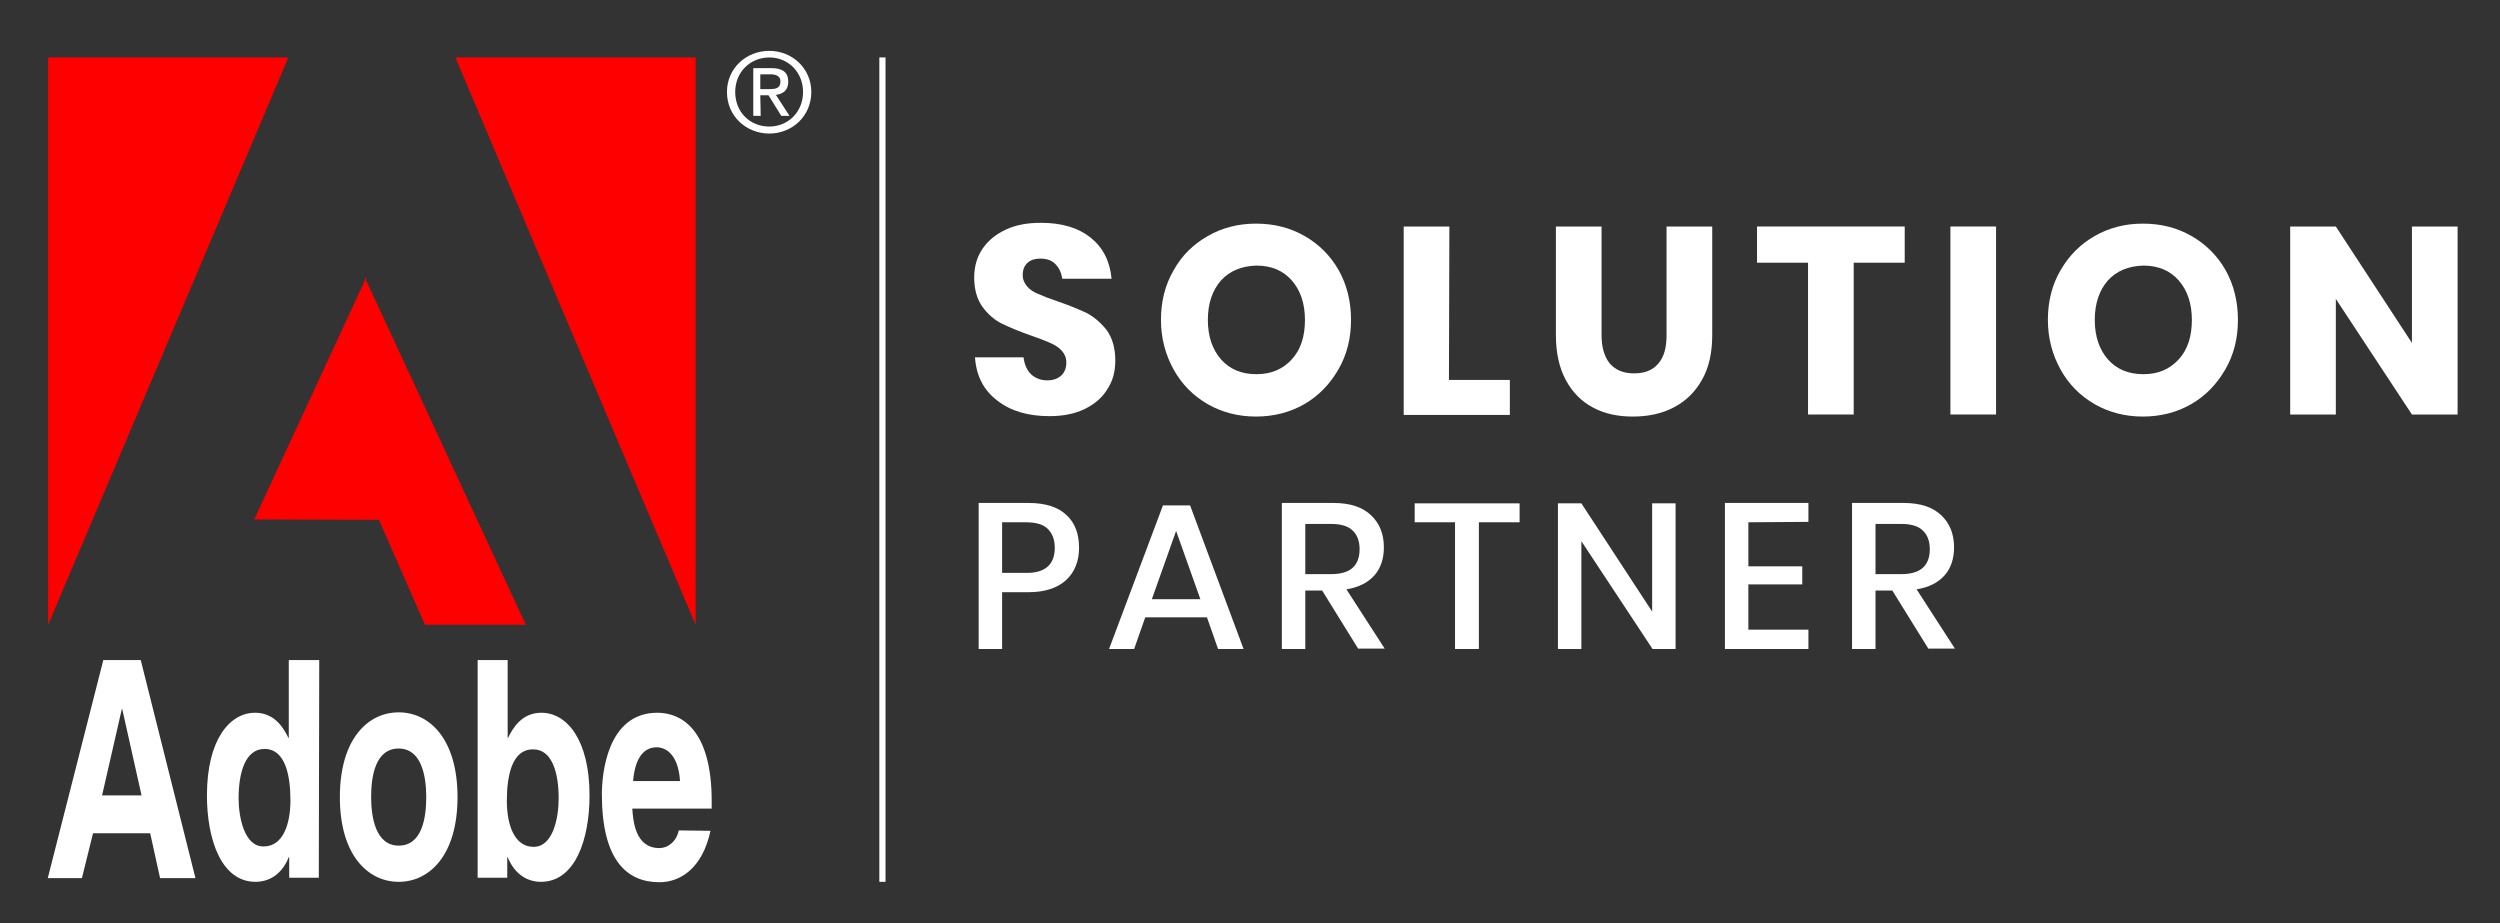
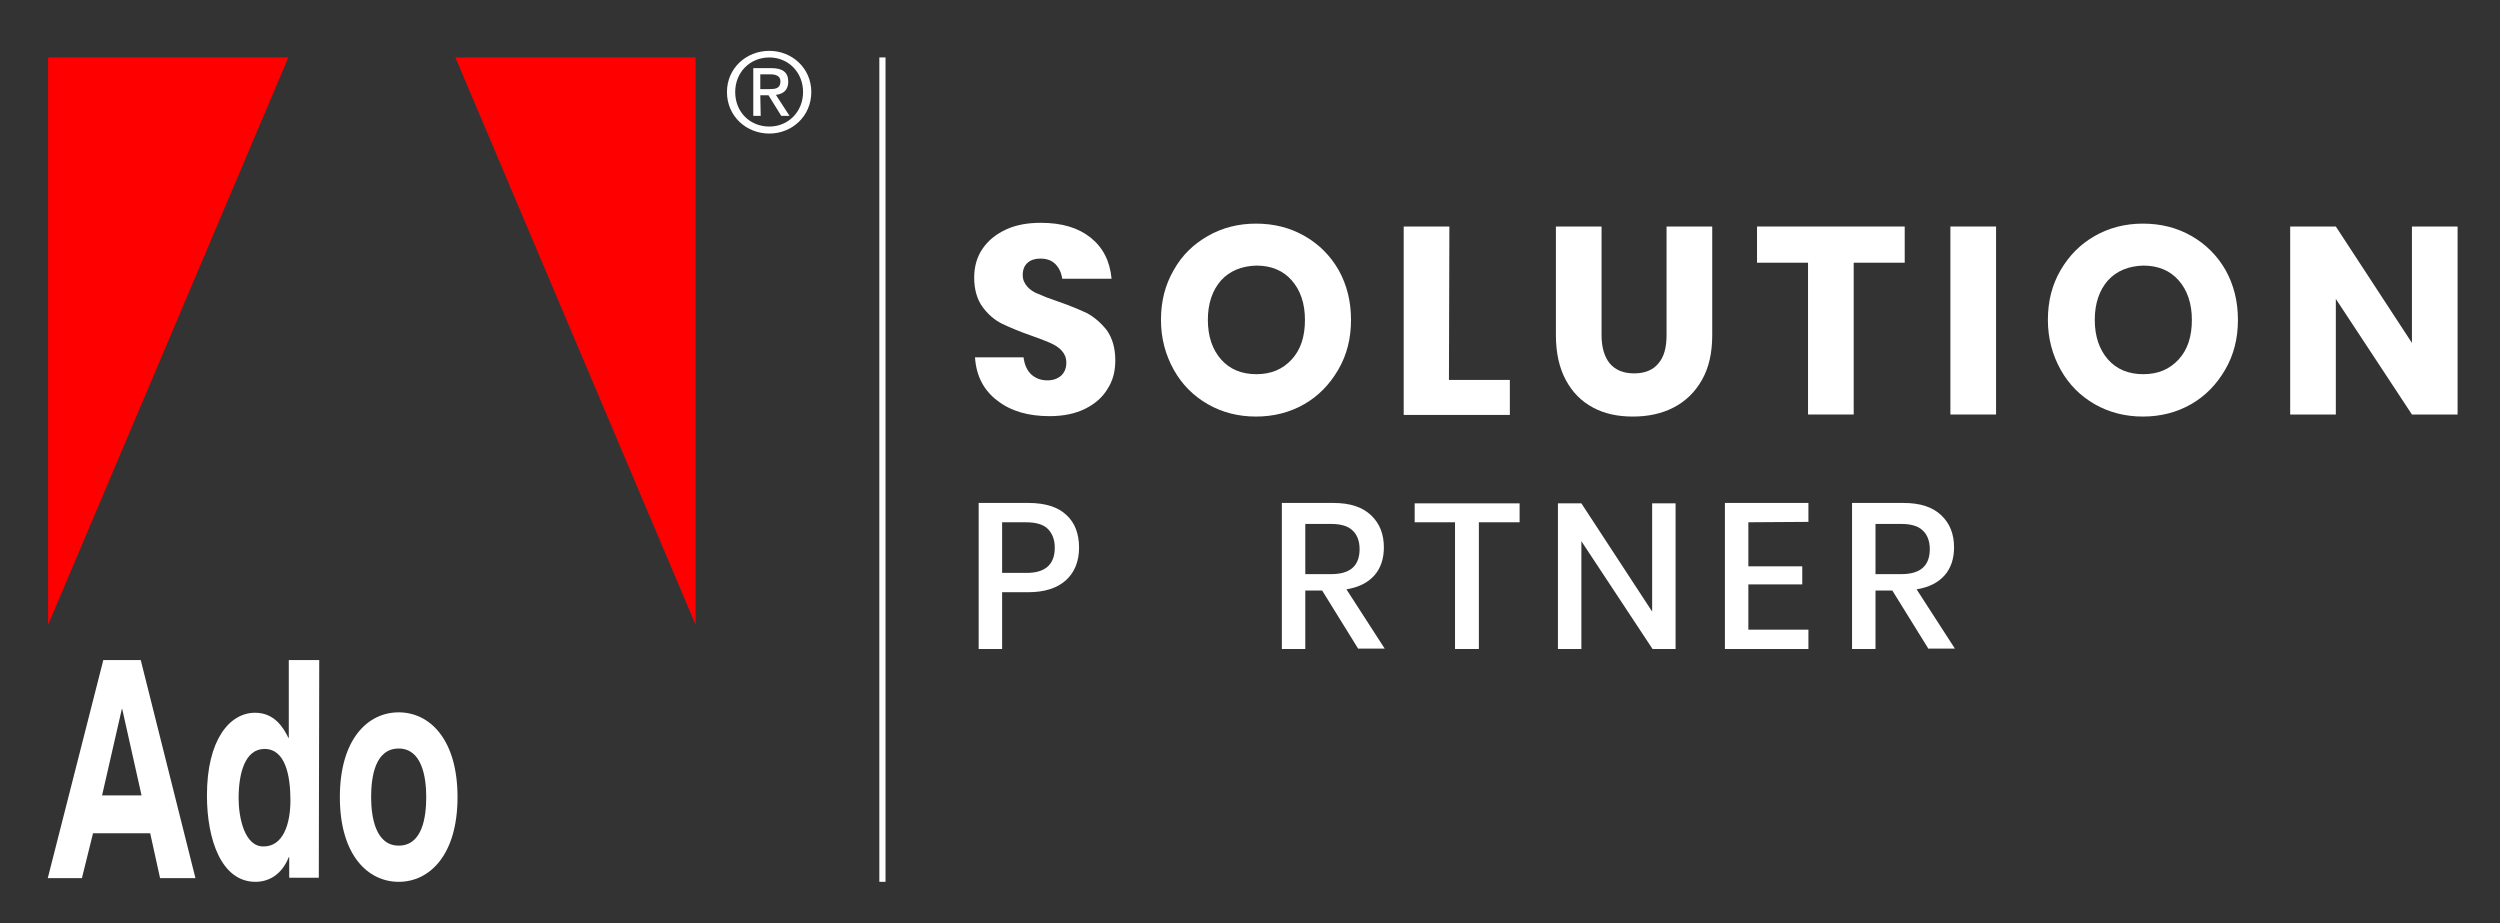
<svg xmlns="http://www.w3.org/2000/svg" width="111" height="41" viewBox="0 0 111 41" fill="none">
  <rect x="0" y="0" width="111" height="41" fill="#333333" stroke="none" />
  <g id="download (1) 1">
    <g id="Group">
      <path id="Vector" d="M20.219 2.55L30.885 27.738V2.55H20.219Z" fill="#FF0000" />
      <path id="Vector_2" d="M12.803 2.55L2.137 27.738V2.55H12.803Z" fill="#FF0000" />
-       <path id="Vector_3" d="M16.257 12.45V12.304L16.221 12.377L16.202 12.304V12.45L11.289 23.062L16.823 23.08L18.869 27.738H23.344L16.257 12.45Z" fill="#FF0000" />
    </g>
    <g id="Group_2">
      <path id="Vector_4" d="M5.409 31.482H5.427L6.285 35.317H4.532L5.409 31.482ZM4.13 36.998H6.669L7.107 38.989H8.678L6.249 29.308H4.587L2.121 38.989H3.637L4.13 36.998Z" fill="white" />
      <path id="Vector_5" d="M10.594 35.445C10.594 34.313 10.886 33.253 11.745 33.253C12.658 33.253 12.895 34.404 12.895 35.536C12.895 36.596 12.566 37.582 11.708 37.582C10.85 37.6 10.594 36.285 10.594 35.445ZM14.174 29.308H12.822V32.76H12.804C12.585 32.303 12.183 31.646 11.325 31.646C10.192 31.646 9.188 32.852 9.188 35.317C9.188 37.272 9.827 39.153 11.343 39.153C11.891 39.153 12.493 38.879 12.822 38.057H12.841V38.97H14.155L14.174 29.308Z" fill="white" />
      <path id="Vector_6" d="M18.925 35.391C18.925 36.304 18.743 37.546 17.702 37.546C16.679 37.546 16.478 36.285 16.478 35.391C16.478 34.477 16.661 33.235 17.702 33.235C18.724 33.235 18.925 34.477 18.925 35.391ZM20.314 35.391C20.314 32.815 19.072 31.628 17.702 31.628C16.332 31.628 15.09 32.815 15.09 35.391C15.09 37.966 16.332 39.153 17.702 39.153C19.072 39.153 20.314 37.966 20.314 35.391Z" fill="white" />
-       <path id="Vector_7" d="M24.805 35.445C24.805 36.285 24.568 37.6 23.691 37.6C22.833 37.6 22.504 36.614 22.504 35.555C22.504 34.422 22.741 33.272 23.654 33.272C24.513 33.253 24.805 34.313 24.805 35.445ZM22.559 29.308H21.207V38.97H22.522V38.057H22.54C22.869 38.861 23.454 39.153 24.02 39.153C25.536 39.153 26.175 37.272 26.175 35.317C26.175 32.852 25.171 31.646 24.038 31.646C23.18 31.646 22.778 32.303 22.559 32.76H22.54V29.308H22.559Z" fill="white" />
-       <path id="Vector_8" d="M28.111 34.678C28.184 33.746 28.531 33.18 29.152 33.18C29.59 33.18 30.12 33.527 30.193 34.678H28.111ZM30.138 36.87C30.029 37.381 29.645 37.655 29.28 37.655C28.202 37.655 28.111 36.45 28.074 35.902H31.599V35.573C31.599 32.322 30.193 31.646 29.188 31.646C26.942 31.646 26.723 34.404 26.723 35.262C26.723 38.203 27.837 39.171 29.28 39.171C30.156 39.171 31.179 38.605 31.545 36.888L30.138 36.87Z" fill="white" />
    </g>
    <g id="Group_3">
      <g id="Group_4">
        <path id="Vector_9" d="M49.172 17.272C48.953 17.637 48.624 17.929 48.185 18.148C47.747 18.367 47.217 18.477 46.596 18.477C45.665 18.477 44.88 18.258 44.277 17.783C43.674 17.326 43.345 16.687 43.29 15.865H45.446C45.482 16.176 45.592 16.431 45.775 16.614C45.975 16.797 46.213 16.888 46.505 16.888C46.761 16.888 46.962 16.815 47.126 16.669C47.272 16.523 47.345 16.34 47.345 16.103C47.345 15.883 47.272 15.719 47.144 15.573C47.017 15.427 46.834 15.317 46.633 15.226C46.432 15.135 46.14 15.025 45.775 14.897C45.245 14.714 44.825 14.532 44.478 14.367C44.149 14.203 43.857 13.947 43.619 13.619C43.382 13.29 43.254 12.851 43.254 12.322C43.254 11.829 43.382 11.39 43.638 11.025C43.893 10.66 44.24 10.386 44.679 10.185C45.117 9.984 45.628 9.893 46.213 9.893C47.144 9.893 47.875 10.112 48.423 10.55C48.971 10.989 49.281 11.591 49.354 12.377H47.163C47.126 12.103 47.017 11.883 46.852 11.719C46.688 11.555 46.468 11.482 46.194 11.482C45.957 11.482 45.775 11.536 45.628 11.664C45.482 11.792 45.409 11.975 45.409 12.212C45.409 12.413 45.482 12.578 45.61 12.724C45.738 12.87 45.902 12.979 46.103 13.052C46.304 13.144 46.578 13.253 46.962 13.381C47.491 13.564 47.93 13.746 48.277 13.911C48.605 14.094 48.898 14.349 49.154 14.678C49.391 15.025 49.519 15.463 49.519 15.993C49.519 16.505 49.409 16.906 49.172 17.272Z" fill="white" />
        <path id="Vector_10" d="M57.921 10.477C58.561 10.842 59.072 11.354 59.437 11.993C59.803 12.651 59.985 13.381 59.985 14.203C59.985 15.025 59.803 15.756 59.419 16.413C59.035 17.071 58.542 17.582 57.903 17.948C57.264 18.313 56.551 18.495 55.766 18.495C54.981 18.495 54.268 18.313 53.629 17.948C52.99 17.582 52.478 17.071 52.113 16.413C51.748 15.756 51.547 15.025 51.547 14.203C51.547 13.381 51.73 12.651 52.113 11.993C52.478 11.336 52.99 10.842 53.629 10.477C54.268 10.112 54.981 9.929 55.766 9.929C56.57 9.929 57.282 10.112 57.921 10.477ZM54.214 12.45C53.83 12.888 53.629 13.473 53.629 14.203C53.629 14.934 53.83 15.518 54.214 15.957C54.597 16.395 55.127 16.614 55.784 16.614C56.442 16.614 56.953 16.395 57.355 15.957C57.757 15.518 57.94 14.934 57.94 14.203C57.94 13.473 57.739 12.888 57.355 12.45C56.971 12.011 56.442 11.792 55.784 11.792C55.127 11.81 54.597 12.03 54.214 12.45Z" fill="white" />
        <path id="Vector_11" d="M64.333 16.87H67.037V18.422H62.324V10.057H64.352L64.333 16.87Z" fill="white" />
        <path id="Vector_12" d="M71.109 10.057V14.879C71.109 15.427 71.237 15.847 71.475 16.139C71.73 16.432 72.078 16.578 72.552 16.578C73.027 16.578 73.392 16.432 73.63 16.139C73.886 15.847 73.995 15.427 73.995 14.879V10.057H76.023V14.879C76.023 15.664 75.877 16.322 75.566 16.87C75.255 17.418 74.835 17.82 74.306 18.094C73.776 18.368 73.173 18.495 72.498 18.495C71.822 18.495 71.237 18.368 70.726 18.094C70.215 17.82 69.813 17.418 69.52 16.87C69.228 16.322 69.082 15.664 69.082 14.879V10.057H71.109Z" fill="white" />
        <path id="Vector_13" d="M84.569 10.057V11.664H82.304V18.404H80.277V11.664H78.012V10.057H84.569Z" fill="white" />
        <path id="Vector_14" d="M88.625 10.057V18.404H86.598V10.057H88.625Z" fill="white" />
        <path id="Vector_15" d="M97.3 10.477C97.939 10.842 98.451 11.354 98.816 11.993C99.181 12.651 99.364 13.381 99.364 14.203C99.364 15.025 99.181 15.756 98.798 16.413C98.414 17.071 97.921 17.582 97.282 17.948C96.643 18.313 95.93 18.495 95.145 18.495C94.36 18.495 93.647 18.313 93.008 17.948C92.369 17.582 91.857 17.071 91.492 16.413C91.127 15.756 90.926 15.025 90.926 14.203C90.926 13.381 91.108 12.651 91.492 11.993C91.876 11.336 92.369 10.842 93.008 10.477C93.647 10.112 94.36 9.929 95.145 9.929C95.949 9.929 96.661 10.112 97.3 10.477ZM93.592 12.45C93.209 12.888 93.008 13.473 93.008 14.203C93.008 14.934 93.209 15.518 93.592 15.957C93.976 16.395 94.506 16.614 95.163 16.614C95.821 16.614 96.332 16.395 96.734 15.957C97.136 15.518 97.319 14.934 97.319 14.203C97.319 13.473 97.118 12.888 96.734 12.45C96.35 12.011 95.821 11.792 95.163 11.792C94.506 11.81 93.976 12.03 93.592 12.45Z" fill="white" />
        <path id="Vector_16" d="M109.117 18.404H107.09L103.711 13.272V18.404H101.684V10.057H103.711L107.09 15.226V10.057H109.117V18.404Z" fill="white" />
      </g>
      <g id="Group_5">
        <path id="Vector_17" d="M44.494 26.294V28.815H43.453V22.331H45.663C46.412 22.331 46.978 22.514 47.343 22.861C47.727 23.208 47.91 23.701 47.91 24.322C47.91 24.925 47.709 25.418 47.325 25.765C46.942 26.112 46.376 26.294 45.663 26.294H44.494ZM46.832 24.322C46.832 23.957 46.722 23.683 46.522 23.482C46.321 23.281 45.992 23.189 45.535 23.189H44.494V25.436H45.535C46.394 25.454 46.832 25.071 46.832 24.322Z" fill="white" />
-         <path id="Vector_18" d="M53.589 27.409H50.849L50.356 28.815H49.242L51.635 22.44H52.84L55.215 28.815H54.082L53.589 27.409ZM53.297 26.605L52.219 23.573L51.142 26.605H53.297Z" fill="white" />
        <path id="Vector_19" d="M60.311 28.815L58.704 26.221H57.955V28.815H56.914V22.331H59.197C59.946 22.331 60.494 22.514 60.877 22.879C61.261 23.244 61.444 23.719 61.444 24.304C61.444 24.815 61.298 25.235 61.024 25.546C60.731 25.874 60.33 26.075 59.782 26.167L61.48 28.797H60.311V28.815ZM57.955 25.491H59.106C59.946 25.491 60.366 25.126 60.366 24.377C60.366 24.03 60.257 23.737 60.056 23.555C59.855 23.354 59.526 23.263 59.106 23.263H57.955V25.491Z" fill="white" />
        <path id="Vector_20" d="M67.47 22.349V23.189H65.662V28.815H64.603V23.189H62.812V22.349H67.47Z" fill="white" />
        <path id="Vector_21" d="M74.414 28.815H73.373L70.213 24.029V28.815H69.172V22.349H70.213L73.355 27.153V22.349H74.396V28.815H74.414Z" fill="white" />
        <path id="Vector_22" d="M77.627 23.189V25.144H80.02V25.948H77.627V27.957H80.294V28.815H76.586V22.331H80.294V23.171L77.627 23.189Z" fill="white" />
        <path id="Vector_23" d="M85.628 28.815L84.02 26.221H83.272V28.815H82.231V22.331H84.514C85.262 22.331 85.81 22.514 86.194 22.879C86.578 23.244 86.76 23.719 86.76 24.304C86.76 24.815 86.614 25.235 86.34 25.546C86.048 25.874 85.646 26.075 85.098 26.167L86.797 28.797H85.628V28.815ZM83.272 25.491H84.422C85.262 25.491 85.683 25.126 85.683 24.377C85.683 24.03 85.573 23.737 85.372 23.555C85.171 23.354 84.842 23.263 84.422 23.263H83.272V25.491Z" fill="white" />
      </g>
    </g>
    <path id="Vector_24" d="M39.18 2.55V39.153" stroke="white" stroke-width="0.274" stroke-miterlimit="10" />
    <path id="Vector_25" d="M32.643 4.085C32.643 3.208 33.3 2.551 34.159 2.551C34.999 2.551 35.656 3.208 35.656 4.085C35.656 4.962 34.999 5.619 34.159 5.619C33.3 5.619 32.643 4.98 32.643 4.085ZM34.159 5.93C35.163 5.93 36.022 5.162 36.022 4.085C36.022 3.025 35.163 2.258 34.159 2.258C33.136 2.258 32.277 3.025 32.277 4.085C32.277 5.162 33.136 5.93 34.159 5.93ZM33.757 4.231H34.122L34.688 5.144H35.054L34.451 4.213C34.761 4.176 34.999 4.012 34.999 3.628C34.999 3.208 34.743 3.025 34.25 3.025H33.446V5.144H33.775L33.757 4.231ZM33.757 3.957V3.299H34.195C34.414 3.299 34.652 3.354 34.652 3.61C34.652 3.939 34.414 3.957 34.14 3.957H33.757Z" fill="white" />
  </g>
</svg>